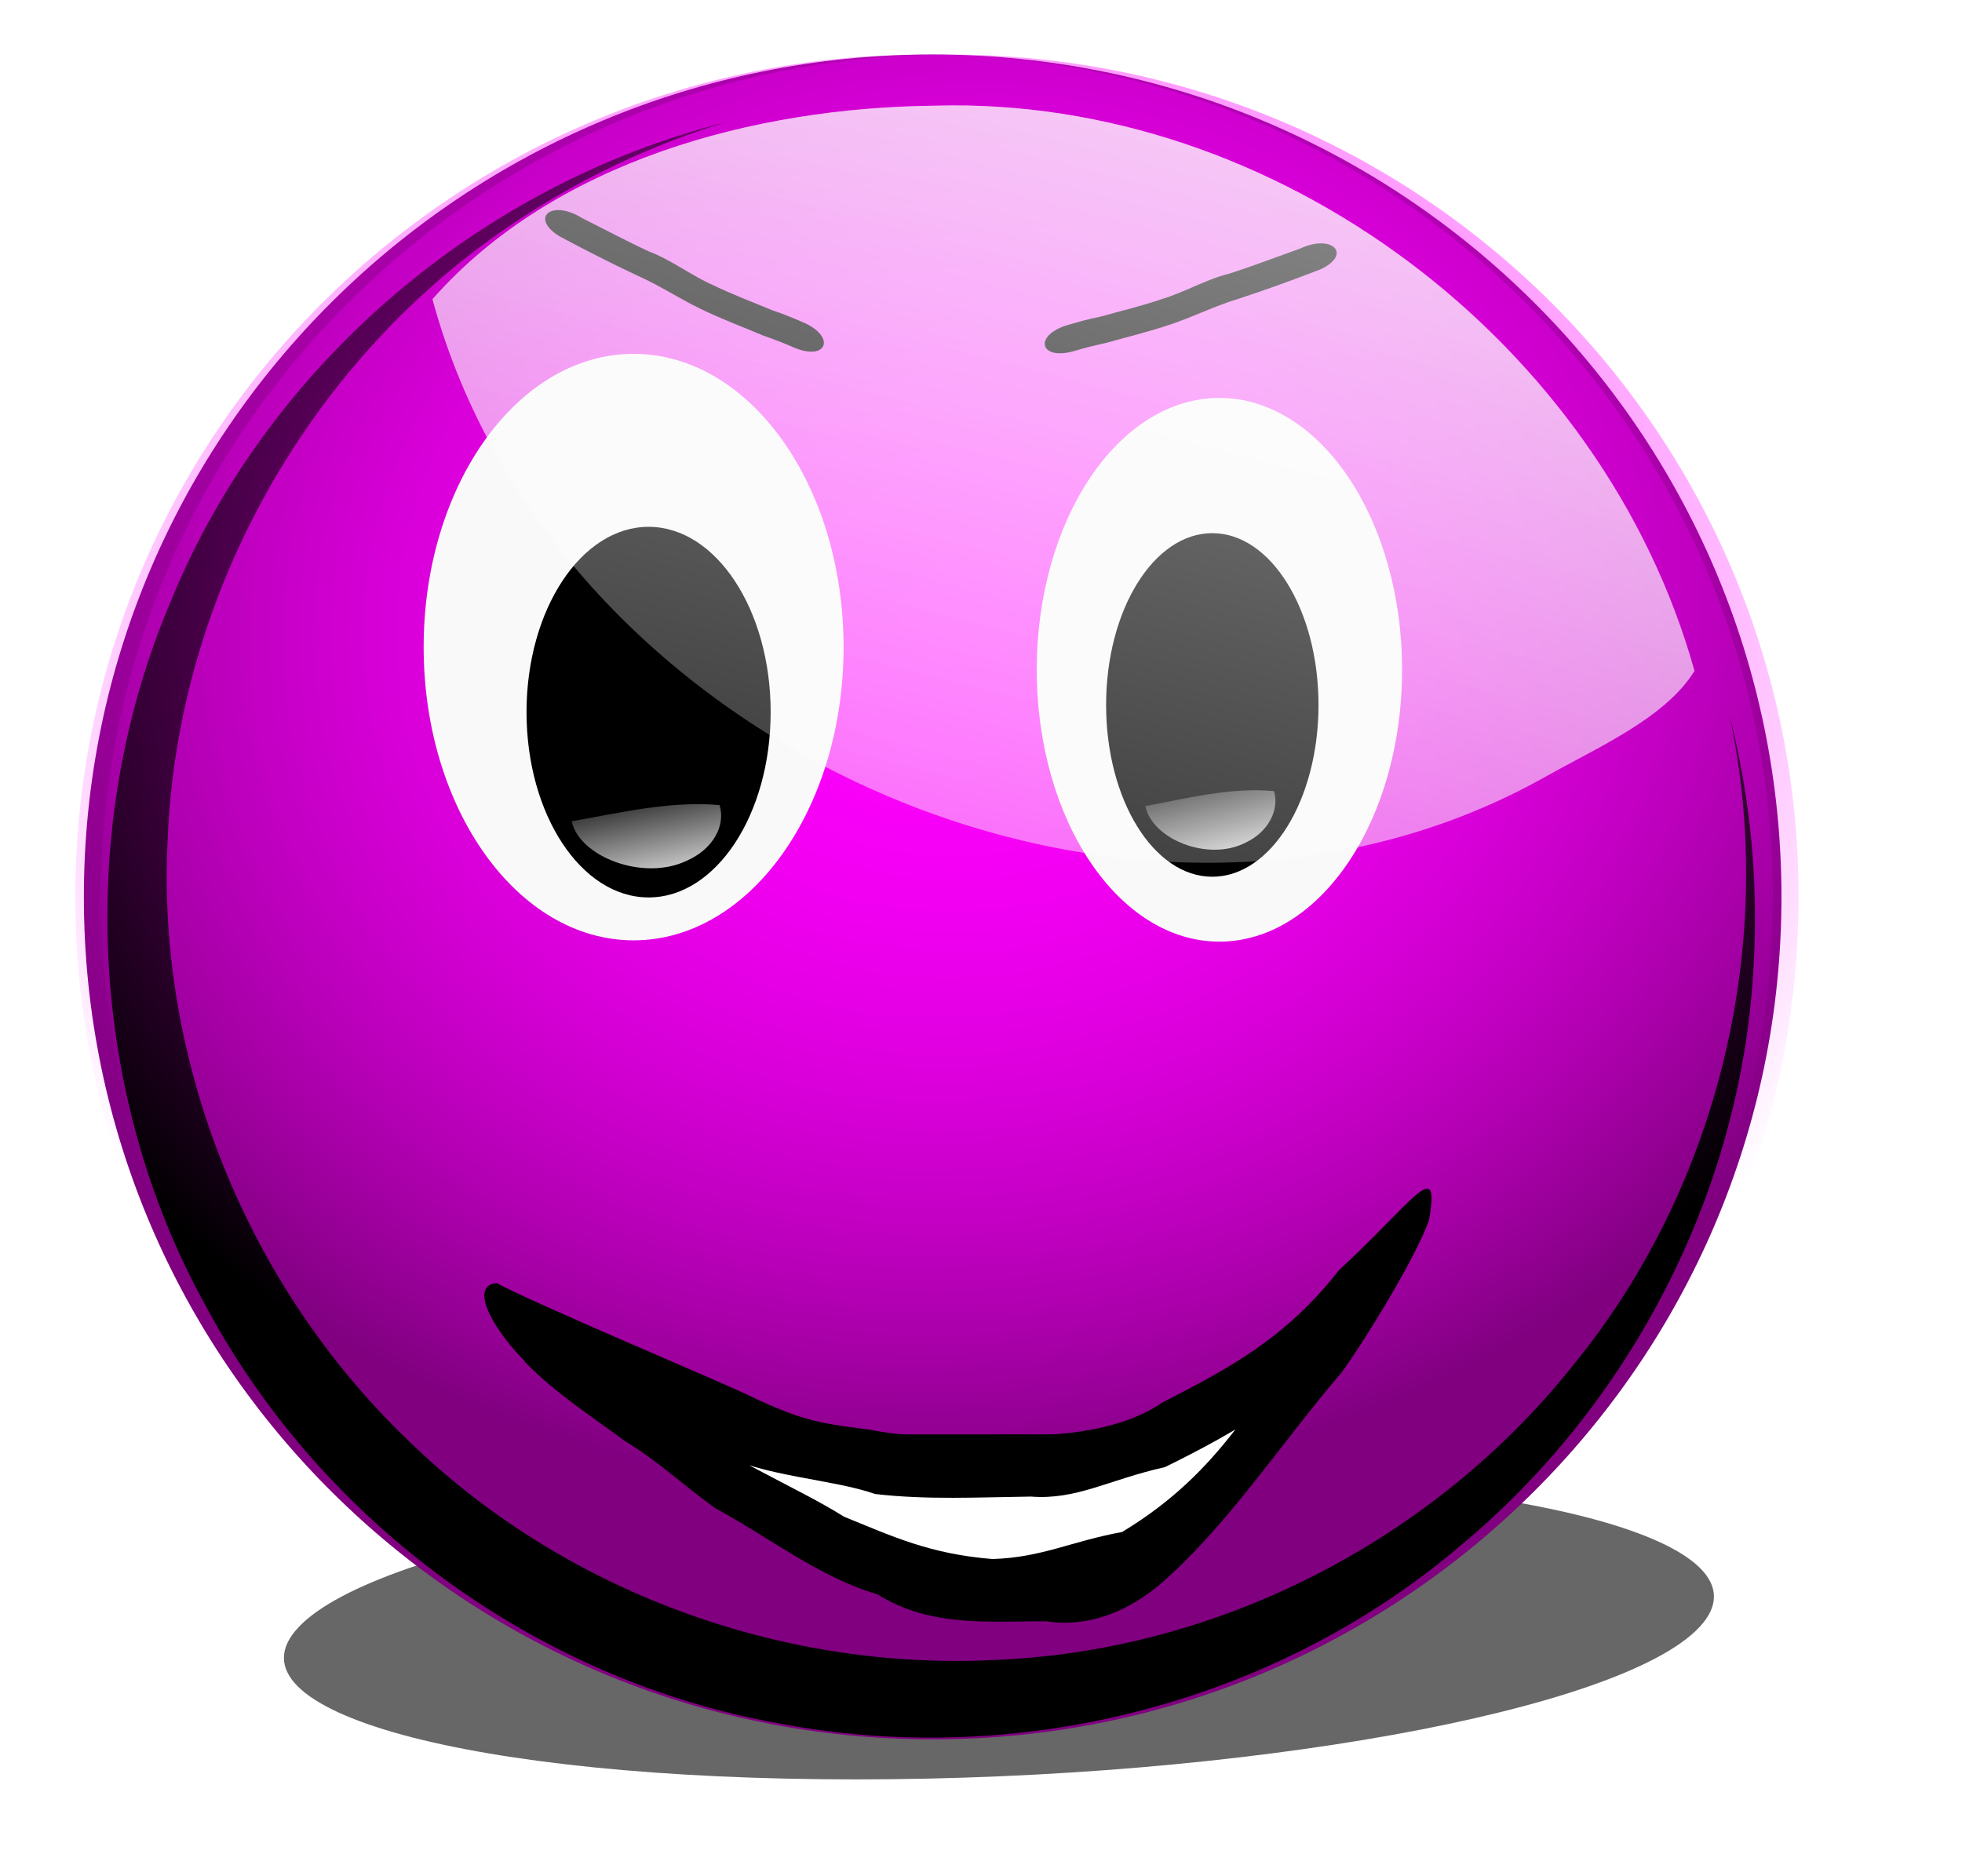
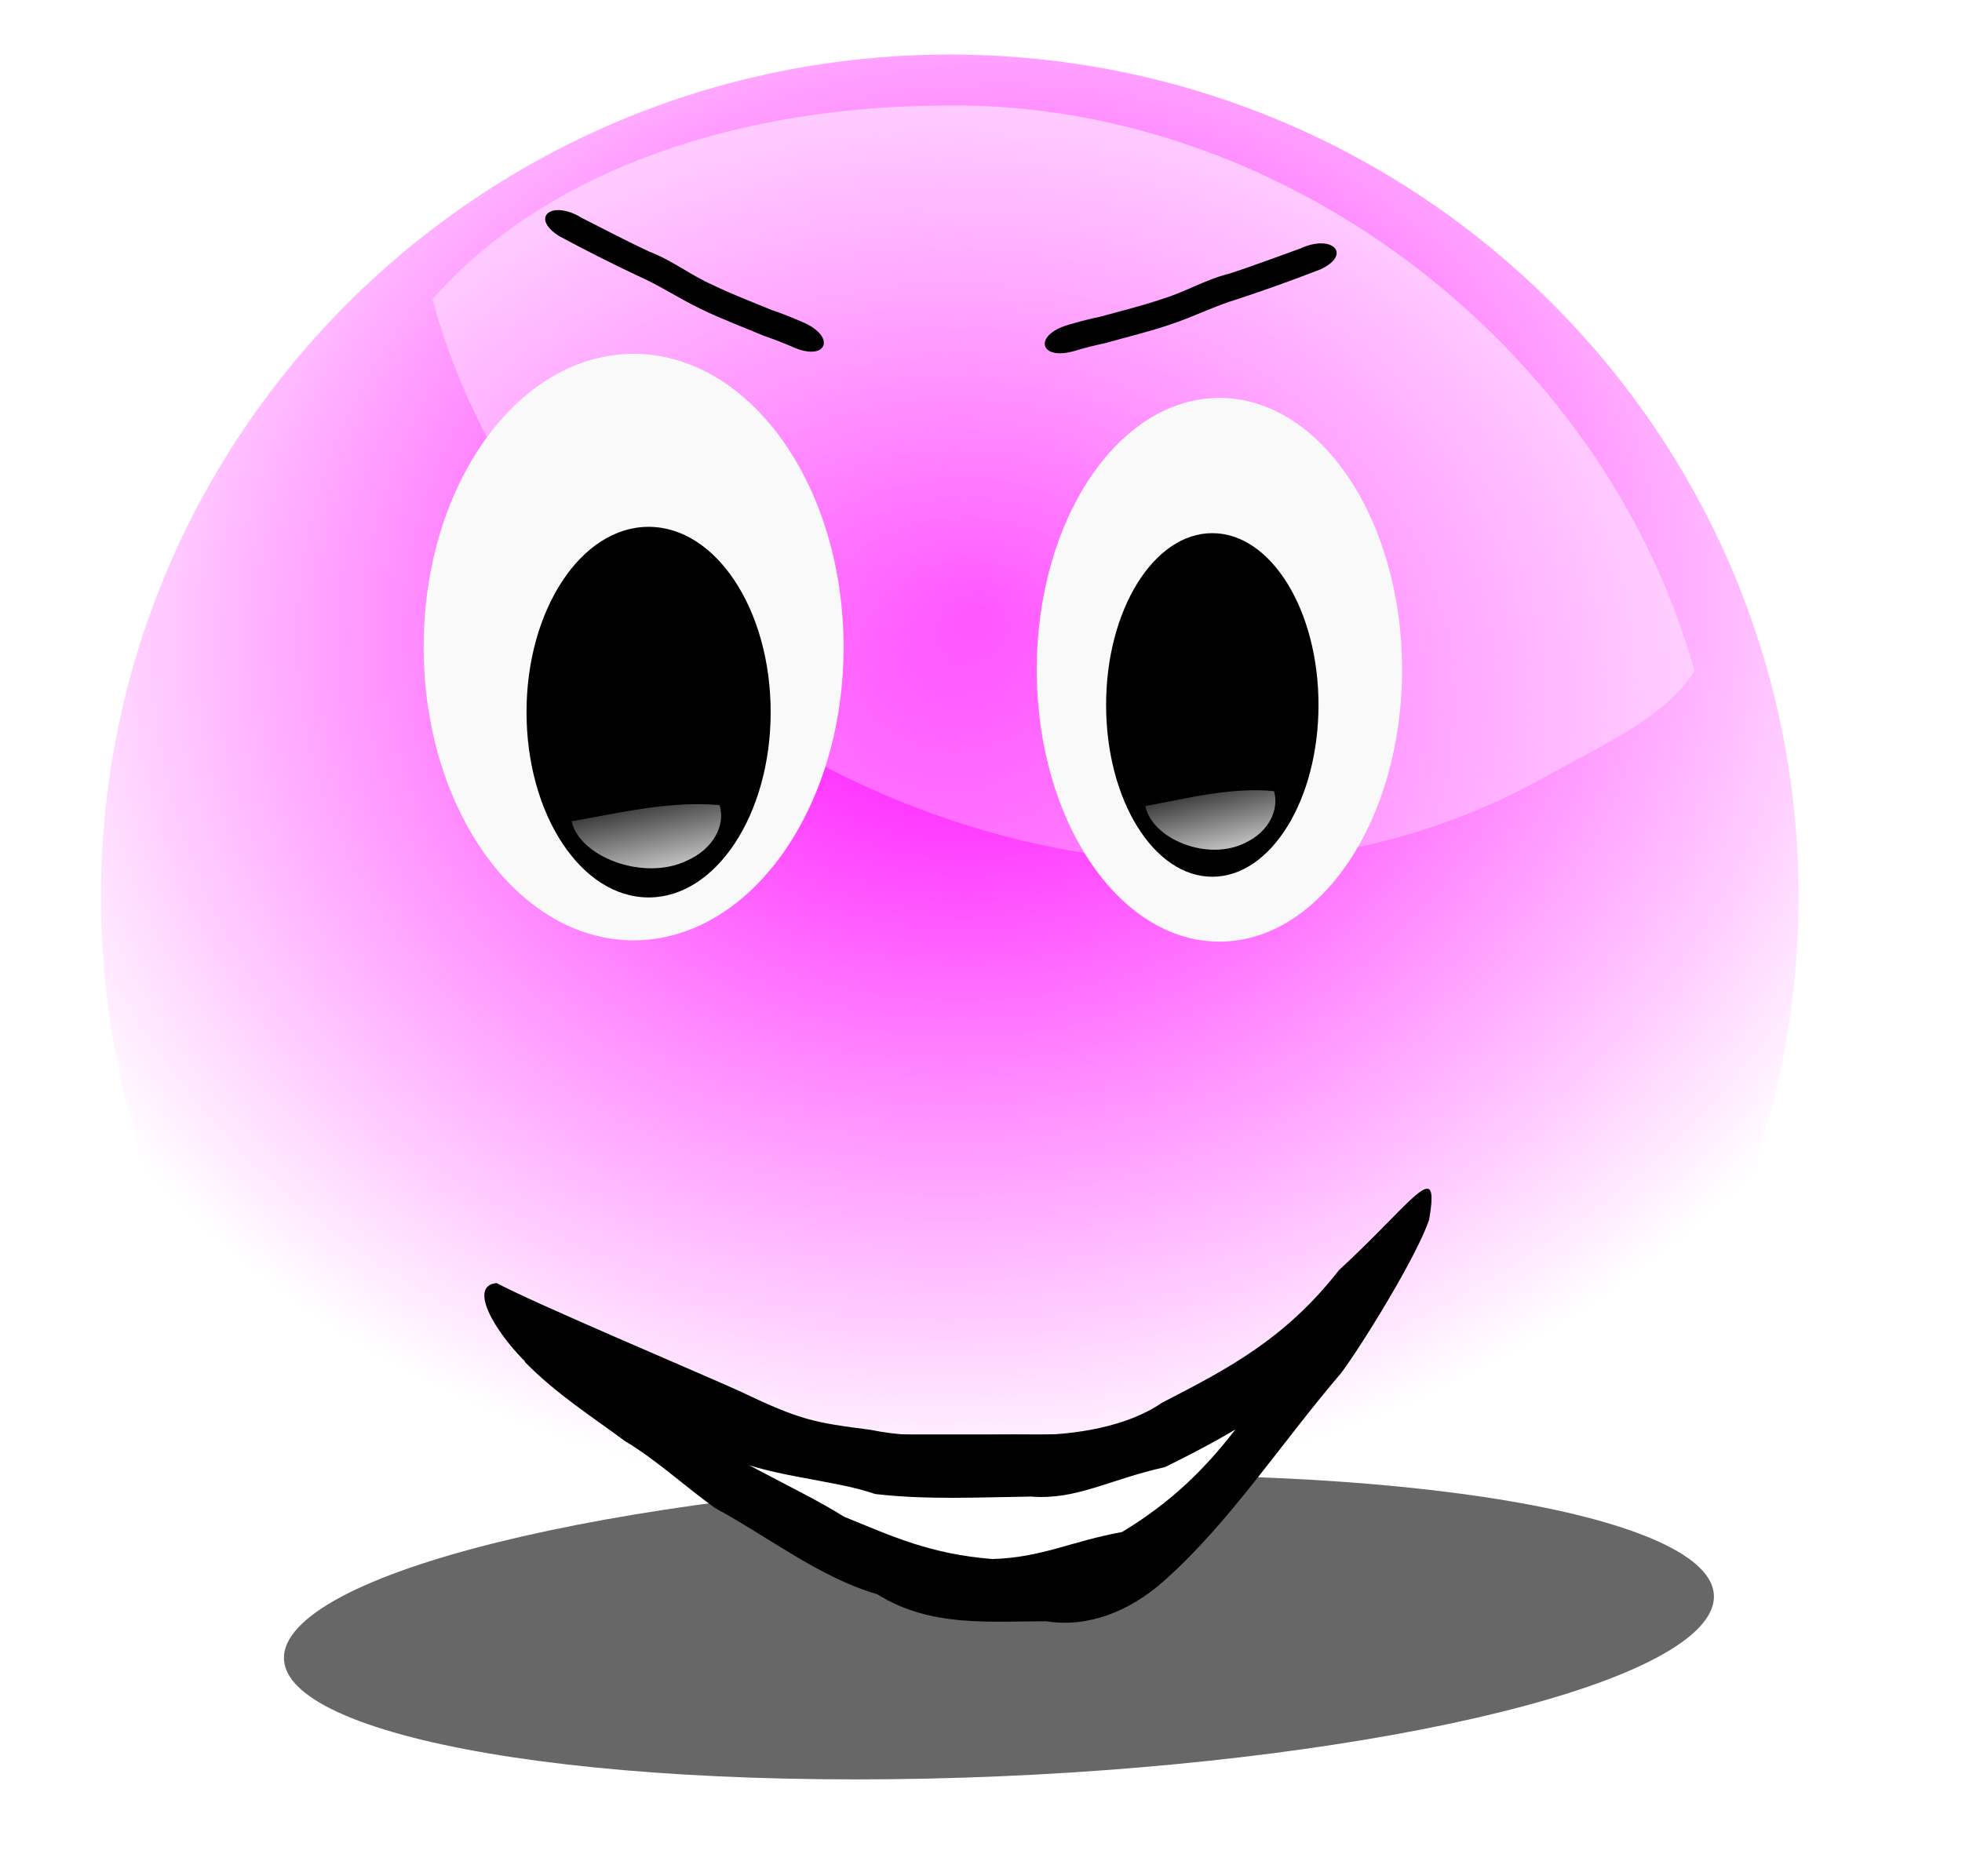
<svg xmlns="http://www.w3.org/2000/svg" xmlns:ns1="http://www.inkscape.org/namespaces/inkscape" xmlns:xlink="http://www.w3.org/1999/xlink" id="svg3341" viewBox="0 0 740.76 708.39" version="1.1" ns1:version="0.91 r13725">
  <defs id="defs3">
    <filter id="filter4112-5-6" height="1.271" width="1.234" color-interpolation-filters="sRGB" y="-.135" x="-.117">
      <feGaussianBlur id="feGaussianBlur4114-2-4" stdDeviation="9.732" />
    </filter>
    <radialGradient id="radialGradient5257" xlink:href="#linearGradient3900-7" gradientUnits="userSpaceOnUse" cy="1027.7" cx="-297.84" gradientTransform="matrix(.661 -.085 .072 .563 -502.8 -1424.9)" r="251.32" />
    <linearGradient id="linearGradient3900-7">
      <stop id="stop3902-3" style="stop-color:#ff00ff" offset="0" />
      <stop id="stop3904-1" style="stop-color:#ff00ff;stop-opacity:0" offset="1" />
    </linearGradient>
    <filter id="filter4711-14" color-interpolation-filters="sRGB">
      <feGaussianBlur id="feGaussianBlur4713-1" stdDeviation="10.016" />
    </filter>
    <radialGradient id="radialGradient5259" xlink:href="#linearGradient3900-7" gradientUnits="userSpaceOnUse" cy="1027.7" cx="-297.84" gradientTransform="matrix(.661 -.085 .072 .563 -506.94 -1424.9)" r="251.32" />
    <linearGradient id="linearGradient5265" y2="205.58" xlink:href="#linearGradient3973-9-60" gradientUnits="userSpaceOnUse" x2="178.74" gradientTransform="matrix(1.718 0 0 1.718 -929.86 -1025.4)" y1="-35.273" x1="240.85" />
    <linearGradient id="linearGradient3973-9-60">
      <stop id="stop3975-1-04" style="stop-color:#ffffff" offset="0" />
      <stop id="stop3977-7-55" style="stop-color:#ffffff;stop-opacity:0" offset="1" />
    </linearGradient>
    <linearGradient id="linearGradient5207" y2="128.89" xlink:href="#linearGradient3973-9-60" gradientUnits="userSpaceOnUse" x2="151.48" gradientTransform="matrix(-.87 .342 -.48 -.62 547.58 -106.86)" y1="101" x1="157.19" />
    <linearGradient id="linearGradient5202" y2="128.89" xlink:href="#linearGradient3973-9-60" gradientUnits="userSpaceOnUse" x2="151.48" gradientTransform="matrix(-.757 .317 -.417 -.575 614.32 -110.89)" y1="101" x1="157.19" />
  </defs>
  <g id="layer1" transform="translate(-9.718 -22.365)">
    <g id="g6588" transform="matrix(2.339 0 0 2.339 1842.6 2174.1)">
      <path id="path5221" style="opacity:0.77;filter:url(#filter4112-5-6);fill:#000000" d="m259.87 144.73c0 47.607-38.877 86.2-86.833 86.2-47.957 0-86.833-38.593-86.833-86.2s38.877-86.2 86.833-86.2c47.957 0 86.833 38.593 86.833 86.2z" transform="matrix(1.302 0 -.268 .285 -808.88 -698.46)" />
-       <path id="path5223" style="fill:#800080" d="m-496.06-775.12c0 75.117-61.342 136.01-137.01 136.01-75.669 0-137.01-60.894-137.01-136.01 0-75.117 61.342-136.01 137.01-136.01 75.669 0 137.01 60.894 137.01 136.01z" />
+       <path id="path5223" style="fill:#800080" d="m-496.06-775.12z" />
      <path id="path5225" style="fill:url(#radialGradient5257)" d="m-493.3-775.12c0 75.117-61.342 136.01-137.01 136.01-75.669 0-137.01-60.894-137.01-136.01 0-75.117 61.342-136.01 137.01-136.01 75.669 0 137.01 60.894 137.01 136.01z" />
-       <path id="path5227" style="filter:url(#filter4711-14);fill:#000000" d="m-328.41 233.72c0.183 0.01 0.567-0.176 0 0zc-73.616 18.458-137.46 72.67-166.19 143.09-28.376 66.802-24.561 146.75 11 210.25 34.527 63.934 98.89 110.76 170.41 123.56 71.41 13.761 148.29-5.562 203.95-52.582 50.759-41.847 83.795-105.02 87.805-170.82 1.755-25.83-0.681-51.881-7.101-76.879 14.473 67.312-3.045 140.49-46.656 193.62-41.235 51.728-105.3 84.875-171.71 87.818-64.77 3.591-130.55-20.397-176.95-65.704-47.713-45.689-74.942-112.32-71.52-178.71 2.882-73.418 43.005-143.78 104.18-184.06 19.31-12.828 40.577-22.869 62.781-29.594z" transform="matrix(0.54 0 0 .542 -489.05 -1026.9)" />
-       <path id="path5229" style="fill:url(#radialGradient5259)" d="m-497.44-775.12c0 75.117-61.342 136.01-137.01 136.01-75.669 0-137.01-60.894-137.01-136.01 0-75.117 61.342-136.01 137.01-136.01 75.669 0 137.01 60.894 137.01 136.01z" />
      <path id="path5253" style="fill:url(#linearGradient5265)" d="m-632.7-902.87c-29.155 0.286-61.471 8.954-81.108 31.241 19.603 72.439 113.06 114.29 179.39 77.243 8.371-4.752 19.58-9.53 24.316-17.231-14.77-52.906-67.401-92.822-122.6-91.254z" />
      <g id="g5286" transform="translate(-1040 -658.7)">
        <path id="path4359" style="fill:#000000" d="m466.26-221.11c-3.822 1.36-7.622 2.826-11.496 4.066-3.833 0.948-7.122 2.989-10.84 4.093-3.286 1.127-6.639 1.923-9.974 2.855-1.746 0.333-3.468 0.824-5.195 1.325-5.635 1.66-4.568 5.854 1.068 4.193 1.659-0.502 3.317-0.908 4.997-1.268 3.517-0.993 7.065-1.834 10.534-3.023 3.737-1.242 7.101-2.981 10.897-4.111 4.465-1.465 8.898-3.076 13.257-4.758 5.201-2.422 1.952-5.793-3.249-3.372z" />
        <path id="path4361" style="fill:#000000" d="m350.32-226.04c3.626 1.819 7.218 3.74 10.91 5.446 3.688 1.411 6.702 3.84 10.256 5.391 3.123 1.521 6.353 2.723 9.549 4.057 1.692 0.545 3.34 1.243 4.993 1.952 5.389 2.339 3.815 6.37-1.574 4.03-1.585-0.702-3.18-1.308-4.804-1.871-3.369-1.417-6.787-2.687-10.084-4.292-3.556-1.69-6.681-3.829-10.311-5.417-4.252-2.002-8.454-4.144-12.573-6.348-4.865-3.041-1.227-5.989 3.638-2.947z" />
        <path id="path4363" style="fill:#f9f9f9" d="m392.55-156.76c0 26.148-15.174 47.345-33.892 47.345s-33.892-21.197-33.892-47.345 15.174-47.345 33.892-47.345 33.892 21.197 33.892 47.345z" />
        <path id="path4365" style="fill:#000000" d="m380.78-146.26c0 16.524-8.822 29.919-19.704 29.919s-19.704-13.395-19.704-29.919 8.822-29.919 19.704-29.919 19.704 13.395 19.704 29.919z" />
        <path id="path4367" style="fill:url(#linearGradient5207)" d="m367.3-122.3c4.149-1.833 6.249-5.638 5.236-8.949-8.09-0.733-16.412 1.322-23.874 2.603 1.228 5.743 11.631 9.756 18.638 6.345z" />
        <path id="path4369" style="fill:#f9f9f9" d="m482.7-153.1c0 24.241-13.201 43.893-29.485 43.893s-29.485-19.651-29.485-43.893c0-24.241 13.201-43.893 29.485-43.893s29.485 19.651 29.485 43.893z" />
        <path id="path4371" style="fill:#000000" d="m469.21-147.42c0 15.319-7.675 27.737-17.142 27.737-9.467 0-17.142-12.418-17.142-27.737s7.675-27.737 17.142-27.737c9.467 0 17.142 12.418 17.142 27.737z" />
        <path id="path4373" style="fill:url(#linearGradient5202)" d="m457.48-125.21c3.609-1.699 5.436-5.227 4.555-8.296-7.038-0.68-14.277 1.225-20.77 2.413 1.069 5.324 10.119 9.045 16.214 5.883z" />
        <g id="g4392" transform="matrix(1.639 0 0 2.33 -280.71 -996.58)">
          <path id="path4390" style="stroke:#000000;stroke-width:1px;fill:#ffffff" d="m394.4 414.6 20.616 10.756 12.997 1.793 9.412-1.345 10.756-7.171 6.274-8.067-13.894 4.93h-18.375-17.927z" />
          <path id="path4388" style="fill:#000000" d="m382.14 406.85c4.773 2.724 6.93 4.264 11.772 6.837 4.391 2.693 12.217 4.925 16.9 7.007 4.772 1.364 8.411 2.582 14.626 2.936 4.86-0.104 7.727-1.224 12.762-1.873 10.073-4.268 13.044-9.548 18.684-14.238 1.911-0.842 4.145-5.075 4.694-4.838-0.816 1.87 4.276 2.752 1 4.047-5.749 5.15-13.056 8.079-20.149 10.531-5.556 0.873-8.694 2.29-13.203 2.043-5.109 0.046-10.246 0.24-15.338-0.178-4.211-1.041-11.237-1.228-15.265-2.828-3.353-1.627-13.357-2.185-16.08-4.776-2.962-0.607-9.956-6.741-5.933-7.013 3.577 1.359 20.17 6.287 23.885 7.475 6.024 2.028 7.343 2.189 12.924 2.693 5.36 0.779 10.796 0.214 16.189 0.361 3.873-0.017 9.071-0.555 12.507-2.23 6.501-2.356 12.146-4.416 17.452-9.197 7.24-4.682 9.999-8.024 8.87-3.484-1.216 2.539-6.585 8.655-8.643 10.602-5.831 4.781-11.015 10.4-17.452 14.408-3.447 2.167-7.547 3.258-11.613 2.808-5.57-0.009-11.411 0.44-16.638-1.875-5.607-1.137-10.656-3.942-15.959-5.966-2.986-1.501-5.768-3.337-8.863-4.635-3.326-1.732-6.828-3.299-9.861-5.481-1.226-1.686 0.884-4.158 2.731-3.135z" />
        </g>
      </g>
      <path id="path5255" style="fill:url(#linearGradient5265)" d="m-632.7-902.87c-29.155 0.286-61.471 8.954-81.108 31.241 19.603 72.439 113.06 114.29 179.39 77.243 8.371-4.752 19.58-9.53 24.316-17.231-14.77-52.906-67.401-92.822-122.6-91.254z" />
-       <path id="path5347" style="fill:url(#linearGradient5265)" d="m-632.7-902.87c-29.155 0.286-61.471 8.954-81.108 31.241 19.603 72.439 113.06 114.29 179.39 77.243 8.371-4.752 19.58-9.53 24.316-17.231-14.77-52.906-67.401-92.822-122.6-91.254z" />
    </g>
  </g>
</svg>